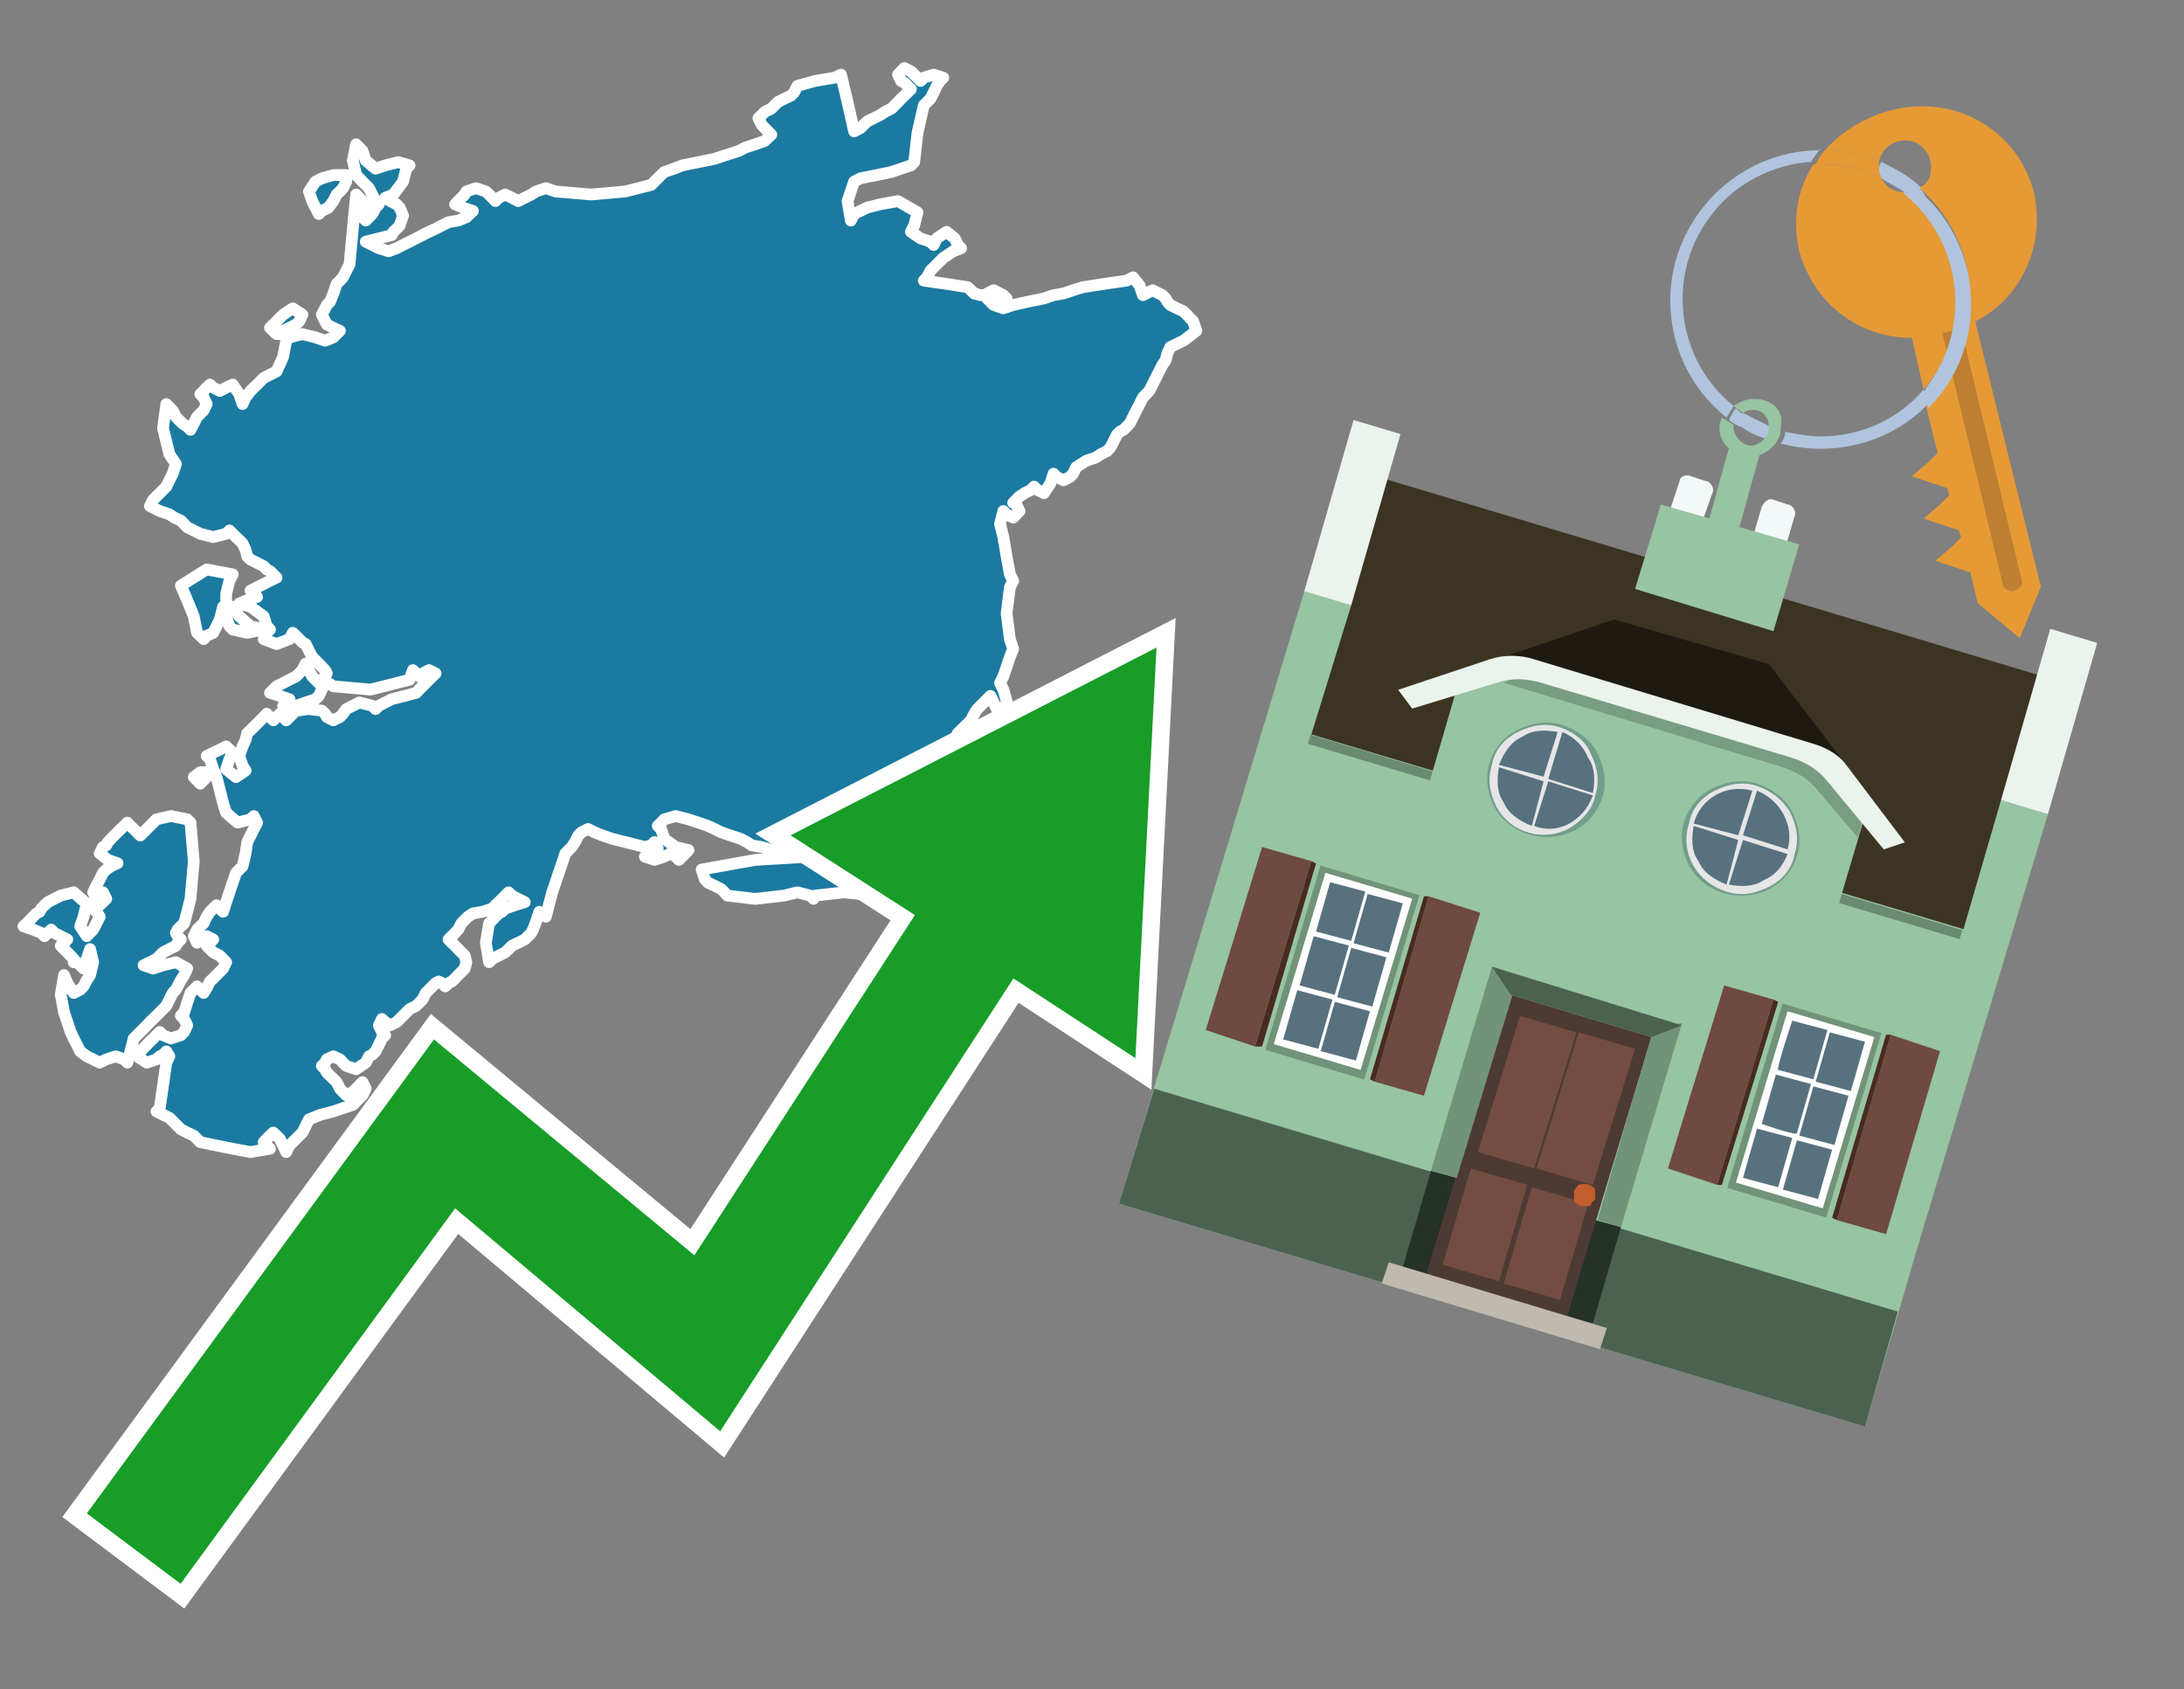
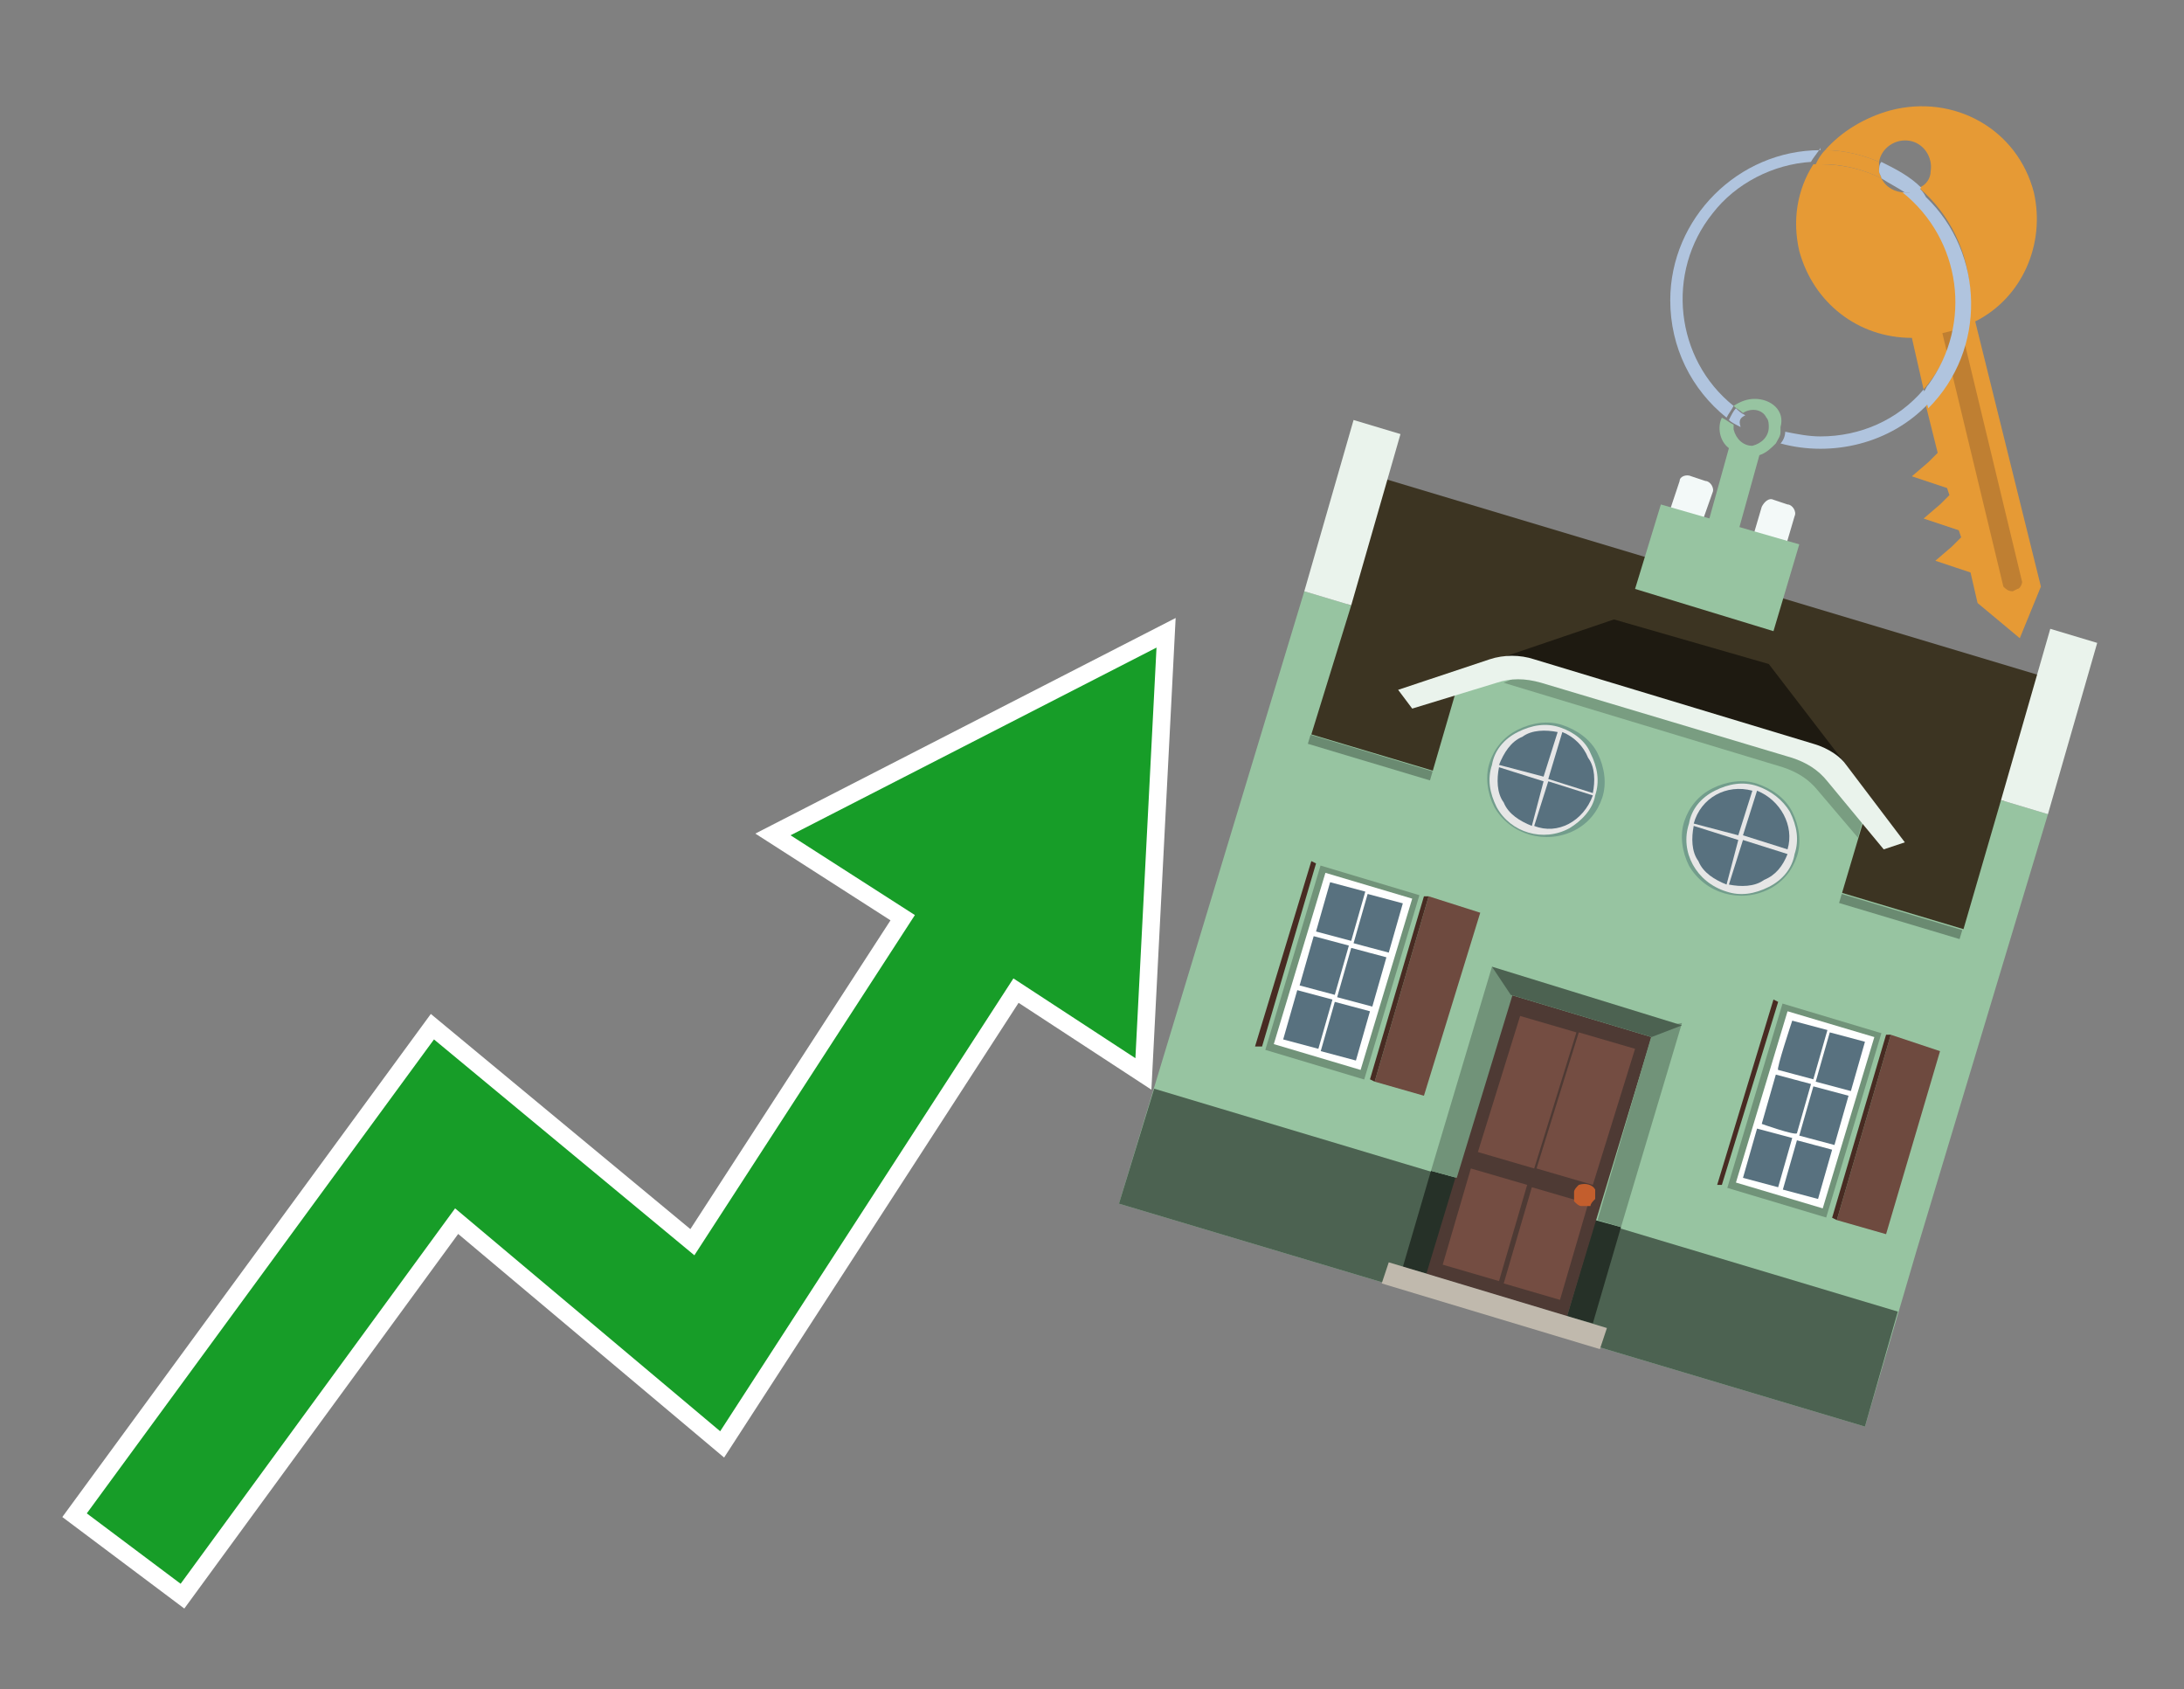
<svg xmlns="http://www.w3.org/2000/svg" version="1.1" id="Text" x="0px" y="0px" width="93.1px" height="72px" viewBox="0 0 93.1 72" style="enable-background:new 0 0 93.1 72;" xml:space="preserve">
  <rect x="0" y="0" width="93.1" height="72" fill="#808080" stroke="none" />
  <style type="text/css">
	.st0{fill:#1B7AA0;stroke:#FFFFFF;stroke-width:0.5;stroke-linejoin:round;}
	.st1{fill:none;stroke:#FFFFFF;stroke-width:1.5;stroke-miterlimit:10;}
	.st2{fill:#179D28;}
	.st3{fill:#E69A35;}
	.st4{fill:#B0C4DE;}
	.st5{fill:#97C4A1;}
	.st6{fill:#BF7F32;}
	.st7{fill-rule:evenodd;clip-rule:evenodd;fill:#3C3422;}
	.st8{fill-rule:evenodd;clip-rule:evenodd;fill:#97C4A1;}
	.st9{opacity:0.3;enable-background:new    ;}
	.st10{fill-rule:evenodd;clip-rule:evenodd;fill:#EAF3EC;}
	.st11{fill-rule:evenodd;clip-rule:evenodd;fill:#4C6251;}
	.st12{fill-rule:evenodd;clip-rule:evenodd;fill:#F3F9F8;}
	.st13{fill:#1E1A11;}
	.st14{opacity:0.2;fill-rule:evenodd;clip-rule:evenodd;enable-background:new    ;}
	.st15{fill:#EAF3EC;}
	.st16{fill:#729D8C;}
	.st17{fill:#E6E6E6;}
	.st18{fill:#58717F;}
	.st19{fill-rule:evenodd;clip-rule:evenodd;fill:#6E4A3F;}
	.st20{fill-rule:evenodd;clip-rule:evenodd;fill:#482B22;}
	.st21{fill:#719379;}
	.st22{fill-rule:evenodd;clip-rule:evenodd;fill:#FFFFFF;}
	.st23{fill-rule:evenodd;clip-rule:evenodd;fill:#58717F;}
	.st24{fill-rule:evenodd;clip-rule:evenodd;fill:#263128;}
	.st25{fill:#4E3A34;}
	.st26{fill:#744D42;}
	.st27{fill:#C35E2D;}
	.st28{fill:#4C6251;}
	.st29{fill-rule:evenodd;clip-rule:evenodd;fill:#C0B9AD;}
</style>
-   <path class="st0" d="M3.14,40.87L3.01,40.73L2.87,40.59L2.73,40.45L2.59,40.31L2.73,40.18L2.87,40.04L2.59,39.9L2.31,39.76L2.18,39.62L2.04,39.76L1.9,39.9L1.76,39.76L1.41,39.62L1.0,39.48L1.14,39.35L1.28,39.21L1.41,39.07L1.55,38.93L1.69,38.86L1.76,38.72L1.9,38.58L2.04,38.45L2.31,38.31L2.59,38.17L3.14,38.03L3.7,38.52L3.56,39.07L3.42,39.48L3.7,39.9L3.97,39.62L4.11,39.35L4.25,39.07L4.11,38.86L3.97,38.72L4.25,38.58L4.53,38.31L4.39,38.03L4.25,38.17L4.11,38.31L3.97,38.03L4.11,37.75L4.25,37.48L4.39,37.2L4.53,37.06L4.73,36.92L5.01,36.79L4.6,36.65L4.25,36.37L4.39,36.1L4.53,36.03L4.6,35.89L4.73,35.75L4.87,35.61L5.01,35.47L5.15,35.33L5.29,35.2L5.43,35.06L5.56,35.2L5.7,35.33L5.84,35.47L5.98,35.61L6.12,35.47L6.26,35.33L6.39,35.2L6.53,35.06L6.67,34.92L7.29,34.78L7.98,34.92L8.12,35.06L8.26,36.72L8.12,38.31L7.98,38.86L7.85,39.35L7.71,39.48L7.57,39.62L7.5,39.76L7.57,39.9L7.71,40.04L7.57,40.18L7.5,40.31L7.22,40.45L6.95,40.59L6.81,40.73L6.67,40.87L6.39,41.01L6.12,41.14L6.53,41.28L6.95,41.14L7.5,41.01L7.98,41.28L7.85,41.56L7.71,41.77L7.57,42.04L7.5,42.18L7.36,42.32L7.22,42.6L7.09,42.87L6.95,43.01L6.81,43.15L6.67,43.29L6.53,43.43L6.39,43.56L6.26,43.7L6.12,43.84L5.98,43.98L5.84,44.12L5.7,44.26L5.56,44.81L5.43,45.29L5.29,45.15L4.94,45.02L4.53,45.15L4.25,45.29L3.97,45.15L3.7,45.02L3.42,44.81L3.28,44.53L3.14,44.26L3.01,43.98L2.87,43.56L2.73,43.15L2.59,42.39L2.73,41.56L2.87,41.9L3.14,42.32L3.42,42.18L3.56,42.04L3.7,41.77L3.84,41.56L3.97,41.01L3.84,40.45L3.7,40.87L3.56,41.28L3.42,41.14L3.28,41.01L3.14,41.01ZM8.81,33.12L8.54,33.4L8.26,33.12L8.54,32.91L8.81,32.91ZM9.51,25.86L9.37,26.41L9.09,26.97L8.81,27.1L8.68,27.24L8.54,27.1L8.4,26.97L8.26,26.27L7.98,25.58L7.71,24.96L8.81,24.27L9.92,24.48L9.78,24.75L9.64,25.31L9.64,25.86ZM13.72,29.39L13.59,29.66L13.45,29.8L13.03,29.94L12.62,30.08L12.34,30.22L12.07,30.08L12.2,29.94L12.34,29.8L11.93,29.66L11.51,29.53L11.65,29.39L11.79,29.25L12.07,29.11L12.34,28.97L12.62,28.83L12.89,28.56L13.03,28.28L13.17,28.56L13.31,28.83L13.45,28.97L13.59,29.11L13.72,29.11ZM9.92,25.86L10.2,26.27L10.68,26.69L11.24,26.83L10.54,26.97L9.92,26.83L9.78,26.69L9.64,26.27L9.64,25.86ZM42.08,12.72L42.22,12.86L42.36,13.0L42.77,13.14L43.19,13.0L43.81,12.86L44.5,12.72L44.91,12.58L45.33,12.51L45.74,12.37L46.16,12.24L47.06,12.1L48.03,11.96L48.3,11.82L48.58,12.17L48.72,12.58L48.86,12.51L49.13,12.37L49.41,12.51L49.55,12.58L49.69,12.72L49.76,12.86L49.89,13.0L50.17,13.14L50.45,13.27L50.59,13.41L50.72,13.55L50.86,13.69L51.0,14.1L50.45,14.52L49.89,14.79L49.76,15.07L49.69,15.35L49.55,15.56L49.41,15.83L49.27,16.11L49.13,16.39L48.99,16.66L48.86,16.8L48.72,16.94L48.58,17.22L48.44,17.49L48.3,17.77L48.16,18.05L48.03,18.18L47.89,18.32L47.75,18.39L47.61,18.53L47.47,18.81L47.33,19.08L47.2,19.22L46.92,19.36L46.71,19.5L46.3,19.64L45.88,19.91L45.74,20.19L45.61,20.33L45.33,20.47L45.05,20.33L44.91,20.19L44.78,20.6L44.5,21.02L44.22,20.88L44.08,20.74L43.95,20.88L43.67,21.02L43.46,21.16L43.32,21.3L43.19,21.43L43.32,21.5L43.46,21.78L43.19,22.06L42.91,21.92L42.77,21.78L42.63,22.33L42.77,22.89L42.91,23.72L43.05,24.48L43.19,24.75L43.05,25.03L42.91,26.14L43.05,27.24L43.19,27.66L43.05,28.0L42.91,28.42L42.77,28.83L42.63,29.11L42.77,29.39L42.91,29.87L42.77,30.42L42.63,30.29L42.49,30.22L42.36,29.94L42.22,29.66L42.08,29.8L41.94,29.94L41.8,30.08L41.66,30.22L41.53,30.42L41.39,30.7L41.25,30.84L41.11,30.98L40.97,31.12L40.83,31.25L40.7,31.53L40.63,31.81L40.49,32.08L40.35,32.36L40.21,32.64L40.07,32.91L39.93,33.12L39.8,33.4L39.66,33.54L39.52,33.67L39.38,33.81L39.24,33.95L39.11,34.23L38.97,34.5L38.83,34.64L39.11,34.78L39.38,34.92L39.52,35.06L39.66,35.2L39.52,35.33L39.38,35.47L39.24,35.61L39.11,35.89L38.97,36.1L38.83,36.37L38.69,36.65L38.55,36.79L38.41,36.92L38.28,37.2L38.14,37.48L38.0,37.75L37.86,38.03L37.72,38.17L37.45,38.31L37.24,38.17L35.99,38.03L34.75,38.17L34.68,38.31L34.54,38.17L33.99,38.03L33.43,38.17L32.19,38.31L31.01,38.17L30.88,38.03L30.74,37.89L30.46,37.75L30.18,37.62L30.05,37.48L29.91,37.06L32.19,36.65L34.54,36.51L33.71,36.37L32.88,36.23L32.47,36.1L32.05,36.03L31.84,35.89L31.57,35.75L31.15,35.61L30.74,35.47L30.46,35.33L30.18,35.2L29.77,35.06L29.35,34.92L28.8,34.78L28.32,34.92L28.18,35.06L28.04,35.2L28.18,35.33L28.32,35.75L28.8,36.1L29.35,36.23L29.22,36.37L29.08,36.51L28.94,36.65L28.8,36.51L28.59,36.37L28.32,36.51L27.9,36.65L27.49,36.51L27.76,36.37L28.04,36.16L27.9,35.89L27.76,36.03L27.49,36.1L27.21,36.03L26.66,35.89L26.1,35.75L25.69,35.61L25.34,35.47L25.07,35.33L24.79,35.47L24.65,35.61L24.51,35.89L24.37,36.1L24.24,36.23L24.1,36.37L23.96,36.79L23.82,37.2L23.68,37.62L23.54,38.03L23.41,38.52L23.27,39.07L23.13,38.93L22.99,38.86L22.85,39.28L22.72,39.62L22.65,39.76L22.51,39.9L22.37,40.04L22.09,40.18L21.82,40.31L21.68,40.45L21.54,40.59L21.26,40.73L20.99,40.87L20.85,41.01L20.71,40.18L20.85,39.35L20.99,39.21L21.12,39.07L21.26,38.93L21.4,38.86L21.54,38.72L21.95,38.58L22.37,38.45L22.09,38.31L21.82,38.17L21.68,38.03L21.54,38.17L21.4,38.31L21.26,38.45L21.12,38.58L20.99,38.72L20.57,38.86L20.16,38.93L19.95,39.07L19.67,39.35L19.53,39.62L19.4,39.76L19.26,39.9L19.12,40.04L19.26,40.18L19.4,40.31L19.53,40.45L19.67,40.59L19.81,40.73L19.88,41.01L19.81,41.28L19.67,41.42L19.53,41.56L19.4,41.7L19.26,41.83L19.12,41.9L18.98,42.04L18.84,41.9L18.7,41.83L18.57,41.9L18.43,42.04L18.29,42.18L18.15,42.32L18.01,42.6L17.74,42.87L17.46,43.01L17.32,43.15L17.18,43.29L17.04,43.43L16.91,43.56L16.63,43.7L16.42,43.56L16.28,43.43L16.15,43.7L16.28,43.98L16.42,44.12L16.28,44.26L16.15,44.53L16.01,44.81L15.87,44.95L15.73,45.02L15.59,45.29L15.18,45.57L14.76,45.43L14.62,45.29L14.49,45.15L14.21,45.02L13.93,45.15L13.86,45.29L13.72,45.43L13.86,45.57L13.93,45.71L14.07,45.85L14.21,45.98L14.35,46.12L14.49,46.4L14.76,46.68L15.04,46.54L15.18,46.4L15.32,46.26L15.45,46.12L15.59,46.4L15.45,46.68L15.32,46.81L15.18,46.95L15.04,47.09L14.62,47.23L14.21,47.37L13.66,47.51L13.17,47.71L13.03,47.99L12.89,48.27L12.62,48.54L12.34,48.82L12.2,49.1L12.07,48.82L11.93,48.54L11.79,48.4L11.65,48.27L11.51,48.4L11.37,48.54L11.24,48.68L11.37,48.82L11.51,48.96L10.68,49.1L9.92,48.96L9.23,48.82L8.54,48.68L8.4,48.54L8.26,48.4L7.98,48.27L7.71,48.13L7.57,47.99L7.5,47.92L7.36,47.78L7.22,47.64L6.95,47.51L6.67,47.37L6.81,47.23L6.95,46.26L7.09,45.29L7.22,45.02L7.09,44.81L6.95,44.95L6.81,45.02L6.67,45.15L6.26,45.29L5.84,45.02L5.98,44.81L6.12,44.67L6.26,44.53L6.39,44.39L6.53,44.26L6.67,44.12L6.81,43.98L6.95,44.12L7.29,44.26L7.71,44.12L7.85,43.98L7.98,43.7L7.85,43.43L7.71,43.29L7.85,43.15L7.98,42.73L8.12,42.32L8.26,42.18L8.4,42.04L8.54,42.18L8.68,42.32L8.81,42.11L8.95,41.83L9.09,41.7L9.23,41.56L9.37,41.42L9.51,41.28L9.64,41.01L9.37,40.73L9.09,40.59L8.95,40.45L8.81,40.31L8.95,40.18L9.09,40.04L8.81,39.9L8.54,40.04L8.4,40.18L8.26,39.9L8.4,39.62L8.54,39.48L8.68,39.35L8.81,39.07L8.95,38.86L9.09,38.72L9.23,38.58L9.37,38.72L9.51,38.86L9.64,38.45L9.78,38.03L9.92,37.62L10.06,37.2L10.2,37.06L10.34,36.92L10.47,36.37L10.54,35.89L10.68,35.61L10.82,35.33L10.96,35.06L10.82,34.78L10.68,34.92L10.13,35.06L9.64,34.64L9.51,34.23L9.37,33.67L9.23,33.12L9.09,32.78L8.95,32.36L8.81,32.22L9.09,32.08L9.37,31.95L9.64,31.81L9.92,32.08L9.78,32.36L9.64,32.78L10.06,33.12L10.47,32.84L10.34,32.64L10.2,32.22L10.34,31.81L10.47,31.53L10.54,31.25L10.68,31.12L10.82,30.98L10.96,30.84L11.1,30.7L11.24,30.56L11.37,30.42L11.51,30.56L11.65,30.7L11.79,30.56L11.93,30.42L12.07,30.56L12.2,30.7L12.34,30.56L12.48,30.42L12.62,30.29L13.17,30.22L13.72,30.29L13.86,30.42L13.93,30.56L14.21,30.7L14.49,30.56L14.62,30.42L14.76,30.22L15.32,29.94L15.87,30.08L16.01,30.22L16.15,30.08L16.42,29.94L16.7,29.8L17.25,29.66L17.74,29.53L17.87,29.39L18.01,29.25L18.15,29.11L18.29,28.97L18.43,28.83L18.57,28.7L18.29,28.56L18.01,28.7L17.87,28.83L17.74,28.7L17.6,28.56L17.46,28.97L15.8,29.39L14.21,29.25L14.0,29.11L13.72,28.97L13.86,28.83L13.93,28.7L13.86,28.56L13.72,28.42L13.59,28.28L13.45,28.14L13.31,28.0L13.17,27.73L13.03,27.45L12.89,27.38L12.76,27.24L12.62,27.1L12.48,26.97L12.34,27.24L11.79,27.45L11.24,27.24L11.37,26.97L11.51,26.83L11.37,26.69L11.24,26.27L10.68,25.86L10.2,25.72L10.54,25.58L10.96,25.44L10.82,25.31L10.68,25.17L10.96,25.03L11.24,24.89L11.51,24.75L11.79,24.62L11.65,24.48L11.51,24.34L11.37,24.27L11.24,24.13L10.96,23.99L10.68,23.85L10.54,23.72L10.47,23.44L10.34,23.16L10.2,23.02L10.06,22.89L9.92,22.75L9.78,22.61L9.64,22.75L9.09,22.89L8.54,22.75L8.26,22.61L7.98,22.47L7.85,22.33L7.71,22.19L7.43,22.06L7.22,21.92L6.81,21.78L6.39,21.57L6.53,21.3L6.67,21.16L6.81,21.02L6.95,20.88L7.09,20.74L7.22,20.47L7.36,20.19L7.5,19.77L7.22,19.36L6.95,18.25L7.09,17.22L7.22,17.35L7.36,17.49L7.5,17.77L7.78,18.05L7.98,18.18L8.12,18.32L8.26,18.05L8.4,17.77L8.54,17.63L8.68,17.49L8.81,17.22L8.68,16.94L8.54,16.8L8.68,16.66L8.81,16.52L8.95,16.39L9.09,16.52L9.37,16.66L9.64,16.52L9.92,16.39L10.2,16.8L10.34,17.22L10.47,16.94L10.68,16.66L10.96,16.39L11.24,16.11L11.51,15.97L11.79,15.83L12.07,15.21L12.2,14.52L12.34,14.38L12.89,14.24L13.45,14.38L13.86,14.52L14.21,14.38L14.35,14.24L14.49,14.1L14.21,13.97L13.93,13.83L13.86,13.69L13.72,13.41L13.86,13.14L13.93,13.0L14.07,12.86L14.21,12.51L14.35,12.1L14.49,11.96L14.62,11.82L14.76,11.54L14.9,11.27L15.04,9.75L15.18,8.29L15.32,8.43L15.45,8.57L15.59,8.71L15.45,8.85L15.32,9.12L15.59,9.4L15.87,9.12L16.01,8.85L16.15,8.71L16.01,8.57L15.87,8.29L15.73,8.02L15.59,7.88L15.45,7.74L15.32,7.6L15.18,7.46L15.04,6.84L15.18,6.15L15.32,6.29L15.45,6.43L15.59,6.84L16.01,7.19L16.42,7.05L16.98,6.91L17.46,7.05L17.32,7.19L17.18,7.74L16.77,8.29L16.42,8.43L16.63,8.57L16.91,8.71L17.04,8.85L17.18,9.19L17.04,9.61L16.91,9.75L16.77,9.88L16.7,10.02L16.15,10.16L15.59,10.3L15.87,10.44L16.15,10.58L16.56,10.71L16.91,10.58L17.18,10.44L17.46,10.3L17.74,10.16L18.01,10.02L18.29,9.88L18.57,9.75L18.84,9.61L19.12,9.47L19.53,9.4L19.88,9.26L20.02,9.12L20.16,8.99L19.74,8.85L19.4,8.71L19.53,8.57L19.67,8.43L19.81,8.29L19.88,8.16L20.29,8.02L20.71,8.16L20.85,8.29L20.99,8.43L21.12,8.57L21.26,8.43L21.54,8.29L21.82,8.43L22.09,8.57L22.37,8.43L22.65,8.29L22.85,8.16L23.27,8.02L23.68,8.16L25.2,8.29L26.66,8.16L27.21,8.02L27.76,7.88L27.9,7.74L28.04,7.6L28.18,7.46L28.32,7.33L28.73,7.19L29.08,7.05L29.77,6.91L30.46,6.77L30.88,6.63L31.29,6.5L31.5,6.43L31.77,6.29L32.19,6.15L32.6,6.01L32.74,5.87L32.88,5.74L32.74,5.6L32.6,5.46L32.47,5.32L32.33,5.04L32.6,4.77L32.88,4.63L33.02,4.49L33.16,4.35L33.43,4.21L33.71,4.08L33.85,3.94L33.99,3.66L34.75,3.45L35.58,3.31L35.85,3.18L36.13,4.35L36.41,5.6L36.68,5.46L36.82,5.32L36.96,5.18L37.24,5.04L37.51,4.91L37.72,4.77L38.0,4.63L38.14,4.49L38.28,4.35L38.41,4.21L38.55,4.08L38.69,3.94L38.83,3.8L38.69,3.66L38.55,3.52L38.41,3.45L38.28,3.18L38.55,2.9L38.83,3.04L38.97,3.18L39.11,3.31L39.24,3.45L39.38,3.31L39.8,3.18L40.21,3.31L40.07,3.45L39.93,3.66L39.8,3.94L39.66,4.21L39.38,4.49L39.11,5.67L38.97,6.91L38.83,7.05L38.41,7.19L38.0,7.33L37.38,7.46L36.68,7.6L36.41,7.74L36.13,8.57L36.27,9.4L36.41,9.12L36.96,8.85L37.51,8.71L38.28,8.57L39.11,9.05L38.97,9.61L38.83,9.88L39.24,10.16L39.66,10.3L39.8,10.44L39.93,10.16L40.35,9.88L40.7,10.16L40.83,10.44L40.97,10.58L40.63,10.71L40.21,10.99L39.93,11.27L39.66,11.54L39.52,11.82L39.38,11.96L40.35,12.1L41.25,12.24L41.39,12.37L41.53,12.51L41.8,12.58L42.08,12.58ZM14.76,7.74L14.62,8.02L14.49,8.16L14.35,8.29L14.21,8.57L14.0,8.85L13.72,8.99L13.59,9.12L13.45,8.85L13.31,8.57L13.17,8.16L13.45,7.74L13.72,7.6L14.21,7.46L14.76,7.46ZM11.79,14.24L11.51,13.97L11.79,13.69L12.07,13.41L12.48,13.14L12.89,13.41L12.76,13.69L12.62,13.83L12.34,13.97L12.07,14.1L12.07,14.24ZM42.36,12.72L42.22,12.58L42.08,12.51L42.36,12.37L42.63,12.51L42.77,12.58L42.91,12.72L42.63,12.86L42.36,12.86Z" />
  <polygon class="st1" points="49.3,27.6 33.7,35.6 39,39 29.6,53.5 18.5,44.3 3.7,64.5 7.7,67.5 19.4,51.5 30.7,61 43.2,41.7   48.4,45.1 " />
  <polygon class="st2" points="49.3,27.6 33.7,35.6 39,39 29.6,53.5 18.5,44.3 3.7,64.5 7.7,67.5 19.4,51.5 30.7,61 43.2,41.7   48.4,45.1 " />
  <path class="st3" d="M80.2,7.6c0-0.1-0.1-0.2-0.1-0.3c0-0.1,0-0.3,0-0.4c-0.7-0.3-1.5-0.5-2.3-0.5c-0.2,0.2-0.3,0.4-0.4,0.6  c0.1,0,0.2,0,0.3,0C78.5,7,79.4,7.2,80.2,7.6z" />
  <path class="st4" d="M77.6,6.4c-3.5,0-6.4,2.9-6.4,6.4c0,2,0.9,3.8,2.4,5c0.1-0.2,0.2-0.3,0.3-0.5c-2.5-2-2.9-5.7-0.9-8.2  c1-1.3,2.6-2.1,4.2-2.2c0.1-0.2,0.3-0.4,0.4-0.6L77.6,6.4z" />
  <path class="st3" d="M84.2,13.7c2-1,3-3.3,2.5-5.5C86,5.5,83.3,4,80.6,4.7c-1.1,0.3-2.1,0.9-2.8,1.7c0.8,0,1.6,0.2,2.3,0.5  c0.1-0.6,0.7-1,1.3-0.9c0.6,0.1,1,0.7,0.9,1.3c0,0.3-0.2,0.6-0.5,0.7c2.7,2.3,2.9,6.4,0.6,9c-0.1,0.1-0.2,0.2-0.3,0.3l0.5,2  l-0.4,0.4l-0.7,0.6l0.9,0.3l0.6,0.2l0.1,0.3l-0.4,0.4l-0.7,0.6l0.9,0.3l0.6,0.2l0.1,0.3l-0.4,0.4l-0.7,0.6l0.9,0.3l0.6,0.2l0.3,1.3  l1.8,1.5l0.9-2.2L84.2,13.7z" />
  <path class="st3" d="M81.2,8.2c-0.4,0-0.8-0.2-1-0.6C79.4,7.2,78.5,7,77.6,7c-0.1,0-0.2,0-0.3,0c-0.7,1.1-0.9,2.4-0.6,3.7  c0.6,2.2,2.5,3.7,4.8,3.7l0.5,2.2c2.1-2.4,1.9-6.1-0.6-8.2C81.3,8.3,81.2,8.3,81.2,8.2z" />
-   <path class="st4" d="M74.1,18.1c0.4,0.3,0.8,0.5,1.2,0.6c0.1-0.1,0.2-0.3,0.2-0.5l0,0c-0.4-0.2-0.8-0.4-1.2-0.6  C74.2,17.8,74.1,17.9,74.1,18.1z" />
  <path class="st4" d="M74.4,17.7c-0.2-0.1-0.3-0.2-0.4-0.3c-0.1,0.1-0.2,0.3-0.3,0.5c0.1,0.1,0.3,0.2,0.5,0.3  C74.1,17.9,74.2,17.8,74.4,17.7z" />
  <path class="st5" d="M74.8,17c-0.3,0-0.6,0.1-0.9,0.3c0.1,0.1,0.3,0.2,0.4,0.3c0.3-0.2,0.8-0.2,1,0.2c0.1,0.1,0.1,0.3,0.1,0.4l0,0  c0,0.4-0.3,0.7-0.7,0.8c-0.4,0-0.7-0.3-0.8-0.7c0,0,0,0,0-0.1c0,0,0-0.1,0-0.1c-0.2-0.1-0.3-0.2-0.5-0.3c-0.2,0.4-0.1,1,0.3,1.3  l-1,3.6l1.3,0.3l1-3.6c0.3-0.1,0.5-0.3,0.7-0.5c0.1-0.2,0.2-0.3,0.2-0.5c0-0.1,0-0.1,0-0.2C76.1,17.5,75.5,17,74.8,17z" />
  <path class="st6" d="M86,25.1l-0.2,0.1c-0.2,0-0.3-0.1-0.4-0.2c0,0,0,0,0,0l-2.6-10.8l0.8-0.2l2.6,10.8C86.2,24.9,86.1,25.1,86,25.1  C86,25.1,86,25.1,86,25.1z" />
  <path class="st4" d="M80.1,7.3c0,0.1,0.1,0.2,0.1,0.3c0.3,0.2,0.7,0.4,1,0.6c0.1,0,0.2,0,0.3,0c0.1,0,0.3-0.1,0.4-0.2  c-0.5-0.5-1.1-0.8-1.7-1.1C80.1,7,80.1,7.2,80.1,7.3z" />
  <path class="st4" d="M77.6,18.6c-0.5,0-1-0.1-1.5-0.2c0,0.2-0.1,0.4-0.2,0.5c2.2,0.6,4.7,0,6.3-1.7L82,16.6  C80.9,17.9,79.3,18.6,77.6,18.6z" />
  <path class="st4" d="M81.8,8c-0.1,0.1-0.2,0.1-0.4,0.2c-0.1,0-0.2,0-0.3,0c2.5,2,3,5.6,1.1,8.2c-0.1,0.1-0.1,0.2-0.2,0.3l0.2,0.7  c2.5-2.5,2.4-6.6-0.1-9C82,8.2,81.9,8.1,81.8,8L81.8,8z" />
  <polygon class="st7" points="83.8,39.8 55.8,31.4 59,20.4 87,28.8 83.8,39.8 " />
  <polygon class="st8" points="81.7,53.3 87.3,34.7 85.3,34.1 83.7,39.6 55.9,31.3 57.6,25.8 55.6,25.2 47.7,51.3 79.5,60.8 " />
  <rect x="69.5" y="21.1" transform="matrix(0.287 -0.958 0.958 0.287 15.591 92.226)" class="st9" width="0.4" height="29" />
  <polygon class="st10" points="87.3,34.7 85.3,34.1 87.4,26.8 89.4,27.4 87.3,34.7 " />
  <polygon class="st10" points="57.6,25.8 55.6,25.2 57.7,17.9 59.7,18.5 57.6,25.8 " />
  <polygon class="st11" points="79.5,60.8 80.9,55.9 49.2,46.4 47.7,51.3 79.5,60.8 " />
  <path class="st12" d="M71.6,20.5L71,22.3l1.4,0.4L73,21c0.1-0.2-0.1-0.5-0.3-0.5l-0.6-0.2C71.9,20.2,71.6,20.3,71.6,20.5  C71.6,20.5,71.6,20.5,71.6,20.5z" />
  <path class="st12" d="M75.1,21.6l-0.5,1.7l1.4,0.4l0.5-1.7c0.1-0.2-0.1-0.5-0.3-0.5c0,0,0,0,0,0l-0.6-0.2  C75.4,21.2,75.2,21.4,75.1,21.6C75.1,21.6,75.1,21.6,75.1,21.6z" />
  <polygon class="st13" points="75.4,28.3 68.8,26.4 63.8,28.1 78.7,32.6 " />
  <polygon class="st5" points="78.2,32.4 64.4,28.3 62.2,29 60.1,36.2 77.5,41.5 79.7,34.1 " />
  <path class="st14" d="M77.7,32.5c0,0-12.7-3.8-12.7-3.8l-0.9,0.4L76,32.7c0.6,0.2,1.1,0.5,1.5,1l1.7,2l0.3-1.1L77.7,32.5z" />
  <path class="st15" d="M77.3,31.7l-11.9-3.6c-0.6-0.2-1.3-0.2-1.9,0l-3.9,1.3l0.6,0.8l3.6-1.1c0.6-0.2,1.2-0.2,1.9,0l10.7,3.2  c0.6,0.2,1.1,0.5,1.5,1l2.4,2.9l0.9-0.3l-2.5-3.3C78.5,32.3,78,31.9,77.3,31.7z" />
  <polygon class="st8" points="76.7,23.2 70.8,21.5 69.7,25.1 75.6,26.9 76.7,23.2 " />
  <g id="Symbol_9_0_Layer2_0_MEMBER_8_MEMBER_21_MEMBER_0_FILL">
    <path class="st16" d="M66.6,30.9c-0.6-0.2-1.3-0.1-1.9,0.2c-0.6,0.3-1,0.8-1.2,1.4c-0.2,0.6-0.1,1.3,0.2,1.9c0.7,1.2,2.2,1.6,3.4,1   c0.6-0.3,1-0.8,1.2-1.4c0.2-0.6,0.1-1.3-0.2-1.9C67.8,31.5,67.2,31.1,66.6,30.9z" />
  </g>
  <g id="Symbol_9_0_Layer2_0_MEMBER_8_MEMBER_21_MEMBER_1_FILL">
    <path class="st17" d="M66.5,31c-0.6-0.2-1.2-0.1-1.8,0.2c-0.6,0.3-1,0.8-1.1,1.4c-0.2,0.6-0.1,1.2,0.2,1.8c0.6,1.1,2,1.5,3.1,0.9   c0.5-0.3,1-0.8,1.1-1.4c0.2-0.6,0.1-1.2-0.2-1.8C67.6,31.6,67.1,31.2,66.5,31z" />
  </g>
  <g id="Symbol_9_0_Layer2_0_MEMBER_8_MEMBER_21_MEMBER_2_MEMBER_0_FILL">
    <path class="st18" d="M65.8,33.3l-1.9-0.6c-0.1,0.5-0.1,1.1,0.2,1.5c0.2,0.5,0.7,0.8,1.2,1L65.8,33.3z" />
  </g>
  <g id="Symbol_9_0_Layer2_0_MEMBER_8_MEMBER_21_MEMBER_2_MEMBER_1_FILL">
    <path class="st18" d="M65.8,33.1l0.6-1.9c-0.5-0.1-1.1-0.1-1.5,0.2c-0.5,0.2-0.8,0.7-1,1.2L65.8,33.1z" />
  </g>
  <g id="Symbol_9_0_Layer2_0_MEMBER_8_MEMBER_21_MEMBER_2_MEMBER_2_FILL">
    <path class="st18" d="M67.9,33.9l-1.9-0.6l-0.6,1.9C66.4,35.6,67.5,35,67.9,33.9z" />
  </g>
  <g id="Symbol_9_0_Layer2_0_MEMBER_8_MEMBER_21_MEMBER_2_MEMBER_3_FILL">
    <path class="st18" d="M66.6,31.2L66,33.2l1.9,0.6c0.1-0.5,0.1-1.1-0.2-1.5C67.5,31.8,67.1,31.4,66.6,31.2z" />
  </g>
  <g id="Symbol_9_0_Layer2_0_MEMBER_8_MEMBER_21_MEMBER_0_FILL-2">
    <path class="st16" d="M74.9,33.4c-0.6-0.2-1.3-0.1-1.9,0.2c-0.6,0.3-1,0.8-1.2,1.4c-0.2,0.6-0.1,1.3,0.2,1.9c0.7,1.2,2.2,1.6,3.4,1   c0.6-0.3,1-0.8,1.2-1.4c0.2-0.6,0.1-1.3-0.2-1.9C76.1,34,75.5,33.6,74.9,33.4z" />
  </g>
  <g id="Symbol_9_0_Layer2_0_MEMBER_8_MEMBER_21_MEMBER_1_FILL-2">
    <path class="st17" d="M74.9,33.5c-0.6-0.2-1.2-0.1-1.8,0.2c-0.6,0.3-1,0.8-1.1,1.4c-0.4,1.2,0.3,2.5,1.6,2.9c0,0,0,0,0,0   c0.6,0.2,1.2,0.1,1.8-0.2c0.6-0.3,1-0.8,1.1-1.4c0.2-0.6,0.1-1.2-0.2-1.8C76,34.1,75.5,33.7,74.9,33.5z" />
  </g>
  <g id="Symbol_9_0_Layer2_0_MEMBER_8_MEMBER_21_MEMBER_2_MEMBER_0_FILL-2">
-     <path class="st18" d="M74.1,35.8l-1.9-0.6c-0.1,0.5-0.1,1.1,0.2,1.5c0.2,0.5,0.7,0.8,1.2,1L74.1,35.8z" />
+     <path class="st18" d="M74.1,35.8l-1.9-0.6c-0.1,0.5-0.1,1.1,0.2,1.5c0.2,0.5,0.7,0.8,1.2,1z" />
  </g>
  <g id="Symbol_9_0_Layer2_0_MEMBER_8_MEMBER_21_MEMBER_2_MEMBER_1_FILL-2">
    <path class="st18" d="M74.1,35.6l0.6-1.9c-1.1-0.3-2.2,0.3-2.5,1.4L74.1,35.6z" />
  </g>
  <g id="Symbol_9_0_Layer2_0_MEMBER_8_MEMBER_21_MEMBER_2_MEMBER_2_FILL-2">
    <path class="st18" d="M76.2,36.4l-1.9-0.6l-0.6,1.9c0.5,0.1,1.1,0.1,1.5-0.2C75.7,37.3,76,36.9,76.2,36.4z" />
  </g>
  <g id="Symbol_9_0_Layer2_0_MEMBER_8_MEMBER_21_MEMBER_2_MEMBER_3_FILL-2">
    <path class="st18" d="M74.9,33.7l-0.6,1.9l1.9,0.6C76.5,35.2,75.9,34.1,74.9,33.7L74.9,33.7z" />
  </g>
-   <polygon class="st19" points="51.4,43.9 53.5,44.6 55.9,36.7 53.8,36.1 51.4,43.9 " />
  <polygon class="st20" points="53.5,44.6 53.8,44.6 56.1,36.8 55.9,36.7 53.5,44.6 " />
  <polygon class="st19" points="60.7,46.7 58.6,46.1 60.9,38.2 63.1,38.9 60.7,46.7 " />
  <polygon class="st20" points="58.6,46.1 58.4,46 60.7,38.2 60.9,38.2 58.6,46.1 " />
  <rect x="53.1" y="39.2" transform="matrix(0.287 -0.958 0.958 0.287 1.145 84.365)" class="st21" width="8.2" height="4.4" />
  <polygon class="st22" points="60.2,38.3 56.5,37.2 54.3,44.5 58,45.6 60.2,38.3 " />
  <path class="st23" d="M59.8,38.5l-0.6,2.1l-1.5-0.4l0.6-2.1C58.3,38.1,59.8,38.5,59.8,38.5z M58.2,38l-0.6,2.1l-1.5-0.4l0.6-2.1  L58.2,38L58.2,38z M56,39.9l1.5,0.4l-0.6,2.1L55.4,42L56,39.9z M55.3,42.2l1.5,0.4l-0.6,2.1l-1.5-0.4L55.3,42.2L55.3,42.2z   M56.3,44.8l0.6-2.1l1.5,0.4l-0.6,2.1C57.8,45.2,56.3,44.8,56.3,44.8z M58.5,42.9L57,42.5l0.6-2.1l1.5,0.4L58.5,42.9L58.5,42.9z" />
  <polygon class="st19" points="80.4,52.6 78.3,52 80.6,44.1 82.7,44.8 80.4,52.6 " />
  <polygon class="st20" points="78.3,52 78.1,51.9 80.4,44.1 80.6,44.1 78.3,52 " />
-   <polygon class="st19" points="71.1,49.8 73.2,50.5 75.6,42.6 73.5,42 71.1,49.8 " />
  <polygon class="st20" points="73.2,50.5 73.4,50.5 75.8,42.7 75.6,42.6 73.2,50.5 " />
  <rect x="72.8" y="45.1" transform="matrix(0.287 -0.958 0.958 0.287 9.533 107.426)" class="st21" width="8.2" height="4.4" />
  <polygon class="st22" points="76.2,43.1 79.9,44.2 77.7,51.5 74,50.4 76.2,43.1 " />
  <path class="st23" d="M76.4,43.5l1.5,0.4l-0.6,2.1l-1.5-0.4C75.7,45.6,76.4,43.5,76.4,43.5z M78,44l1.5,0.4l-0.6,2.1l-1.5-0.4L78,44  z M78.8,46.7l-0.6,2.1l-1.5-0.4l0.6-2.1L78.8,46.7L78.8,46.7z M78.1,49l-0.6,2.1L76,50.7l0.6-2.1L78.1,49L78.1,49z M75.8,50.6  l-1.5-0.4l0.6-2.1l1.5,0.4L75.8,50.6L75.8,50.6z M75.1,47.9l0.6-2.1l1.5,0.4l-0.6,2.1C76.5,48.4,75.1,47.9,75.1,47.9z" />
  <polygon class="st24" points="67.9,56.4 69.1,52.3 68,52 66.8,56.1 67.9,56.4 " />
  <polygon class="st24" points="60.9,54.3 62.1,50.2 61,49.9 59.8,54 60.9,54.3 " />
  <g id="Symbol_9_0_Layer2_0_MEMBER_8_MEMBER_12_MEMBER_0_FILL">
    <path class="st25" d="M70.4,44.2l-6-1.8l-3.6,11.9l6,1.8L70.4,44.2z" />
  </g>
  <g id="Symbol_9_0_Layer2_0_MEMBER_8_MEMBER_12_MEMBER_1_MEMBER_0_FILL">
    <path class="st26" d="M65.4,49.8l1.8-5.8l-2.4-0.7L63,49.1L65.4,49.8z" />
  </g>
  <g id="Symbol_9_0_Layer2_0_MEMBER_8_MEMBER_12_MEMBER_1_MEMBER_1_FILL">
    <path class="st26" d="M67.3,44l-1.8,5.8l2.4,0.7l1.8-5.8L67.3,44z" />
  </g>
  <g id="Symbol_9_0_Layer2_0_MEMBER_8_MEMBER_12_MEMBER_2_MEMBER_0_FILL">
    <path class="st26" d="M63.9,54.6l1.2-4.1l-2.4-0.7l-1.2,4.1L63.9,54.6z" />
  </g>
  <g id="Symbol_9_0_Layer2_0_MEMBER_8_MEMBER_12_MEMBER_2_MEMBER_1_FILL">
    <path class="st26" d="M66.5,55.4l1.2-4.1l-2.4-0.7l-1.2,4.1L66.5,55.4z" />
  </g>
  <g id="Symbol_9_0_Layer2_0_MEMBER_8_MEMBER_13_FILL">
    <path class="st27" d="M68,51.1c0-0.1,0-0.3,0-0.4c-0.1-0.2-0.4-0.3-0.7-0.2c0,0,0,0,0,0c-0.1,0.1-0.2,0.2-0.2,0.3   c0,0.1,0,0.3,0,0.4c0.1,0.1,0.2,0.2,0.3,0.2c0.1,0,0.3,0,0.4,0C67.8,51.3,67.9,51.2,68,51.1z" />
  </g>
  <g id="Symbol_9_0_Layer2_0_MEMBER_8_MEMBER_14_FILL">
    <path class="st21" d="M64.6,42l-1-0.8L61,49.9l1.1,0.3L64.6,42z" />
  </g>
  <g id="Symbol_9_0_Layer2_0_MEMBER_8_MEMBER_15_FILL">
    <path class="st21" d="M71.7,43.6l-1.2,0.2L68.1,52l1,0.3L71.7,43.6z" />
  </g>
  <g id="Symbol_9_0_Layer2_0_MEMBER_8_MEMBER_16_FILL">
    <path class="st28" d="M63.6,41.2l0.8,1.2l6,1.8l1.3-0.5L63.6,41.2z" />
  </g>
  <polygon class="st29" points="58.9,54.7 59.2,53.8 68.5,56.6 68.2,57.5 58.9,54.7 " />
</svg>